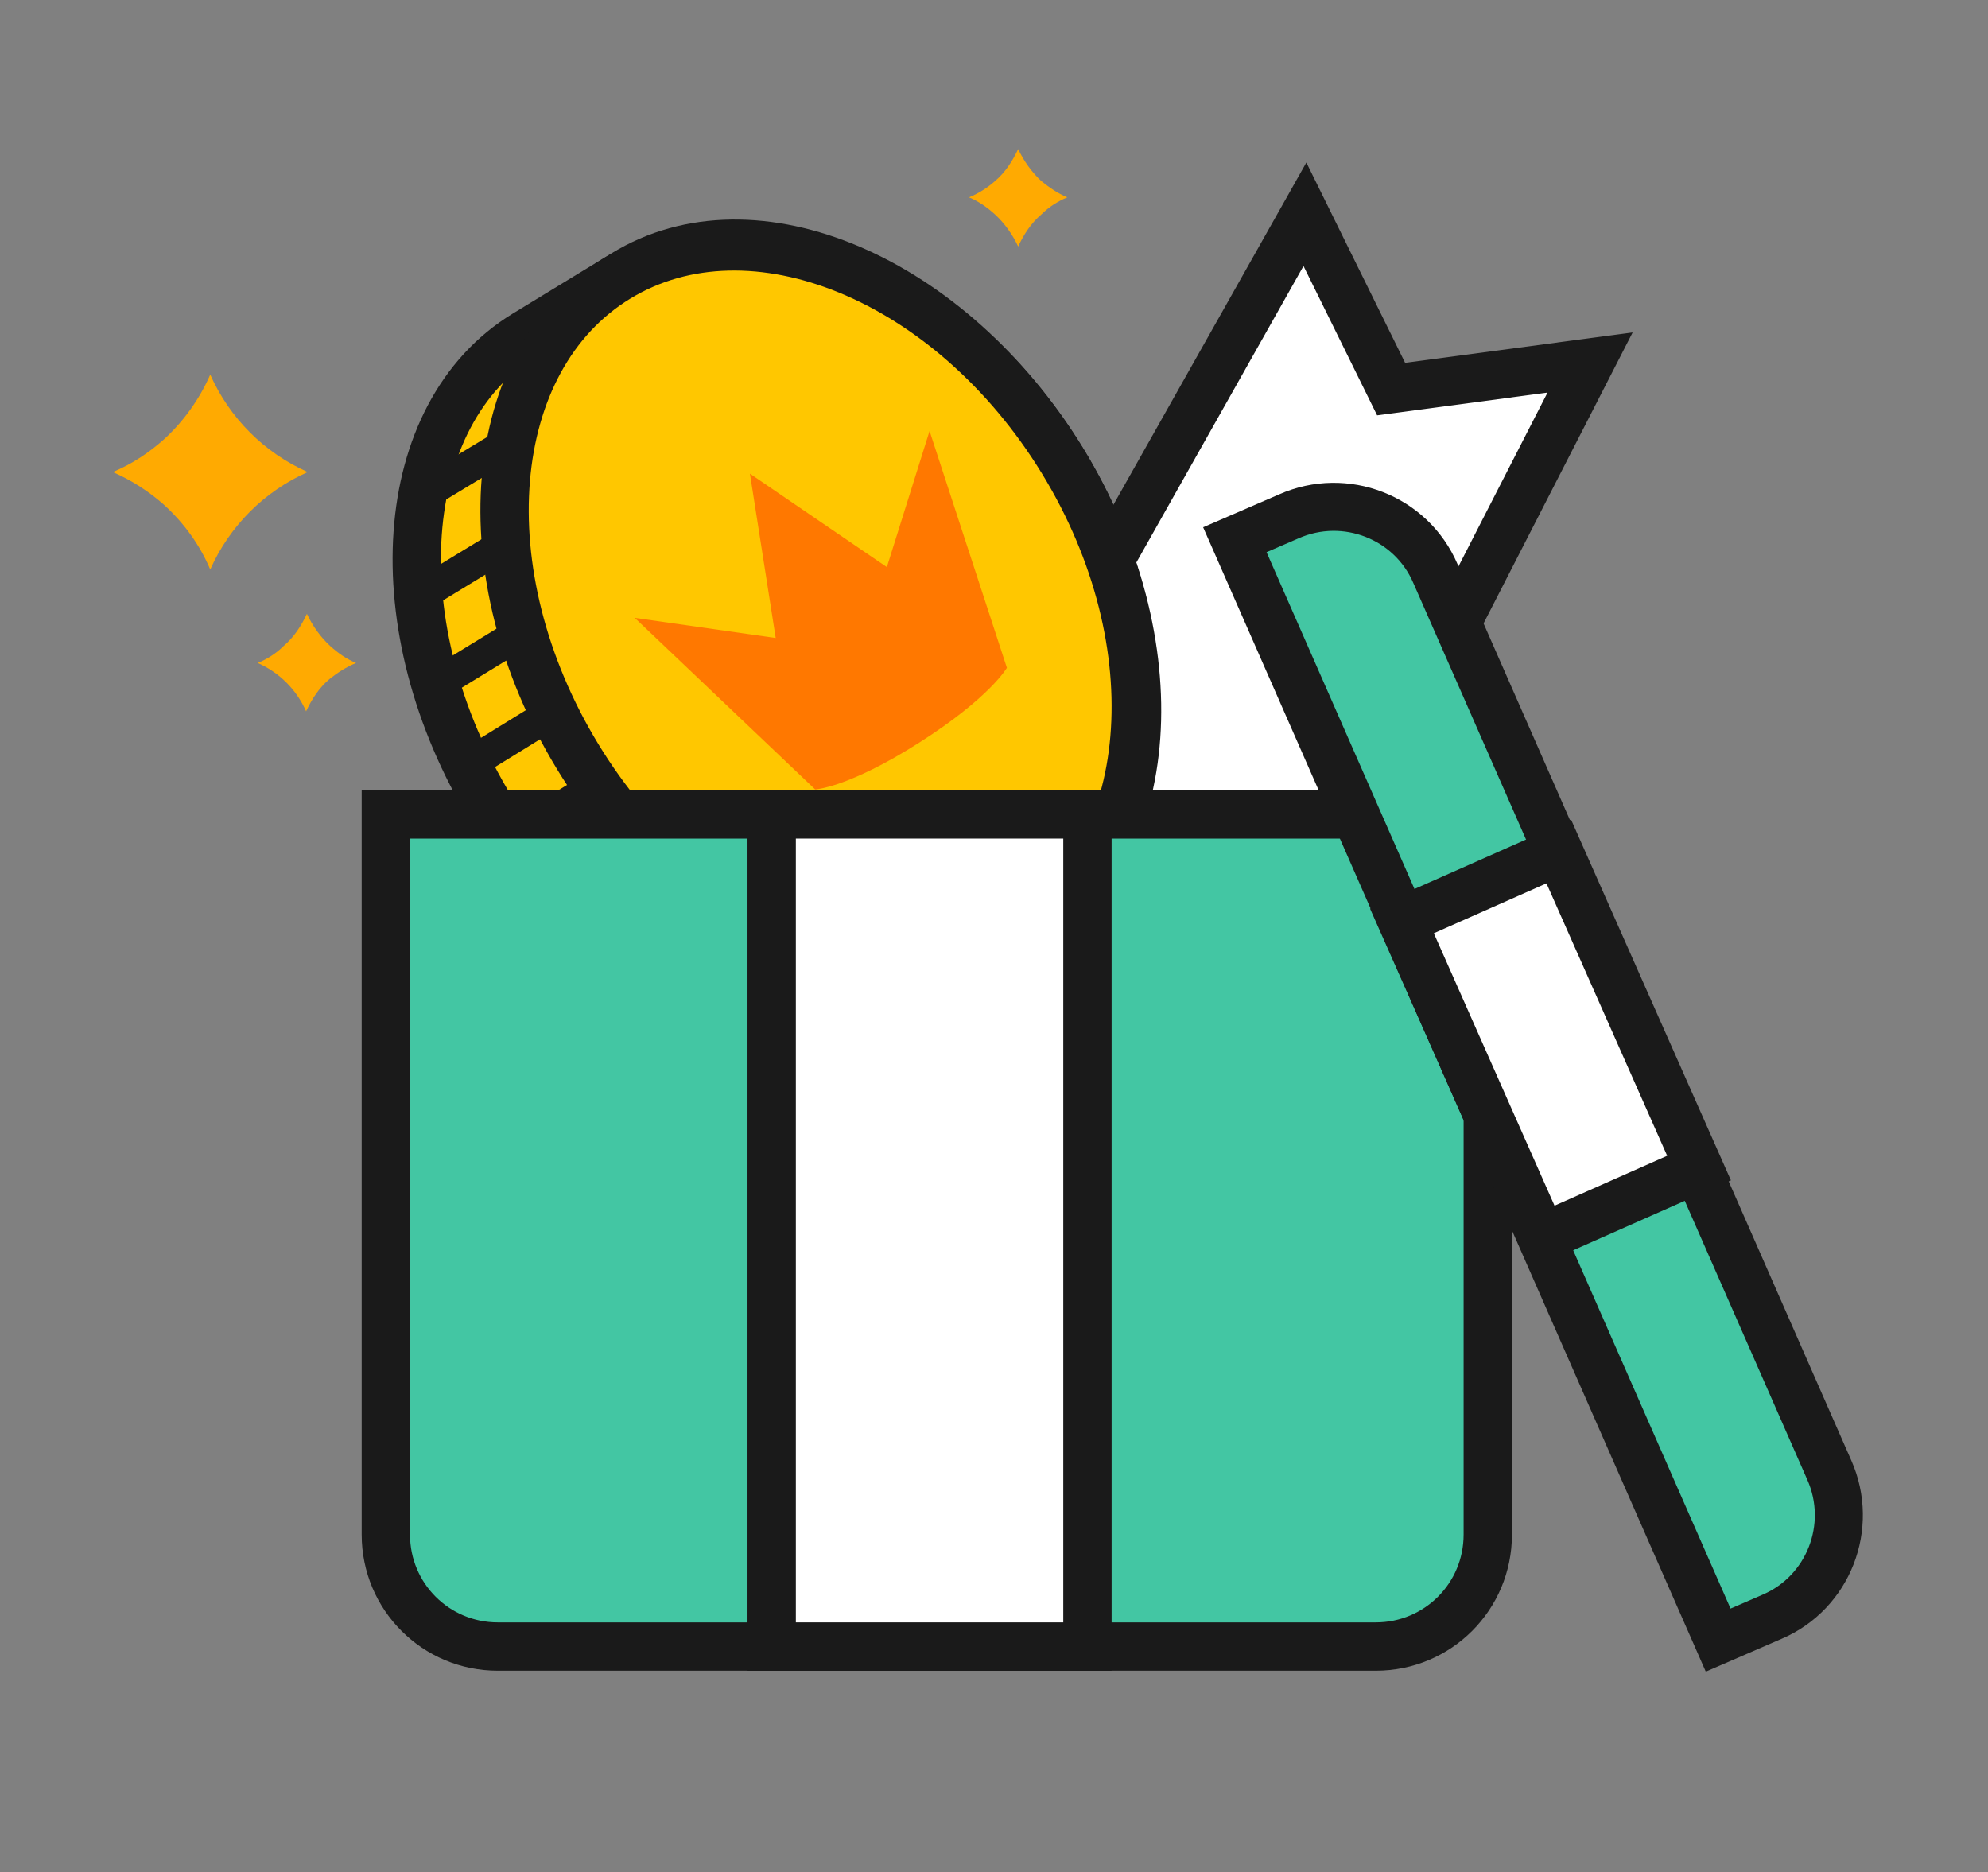
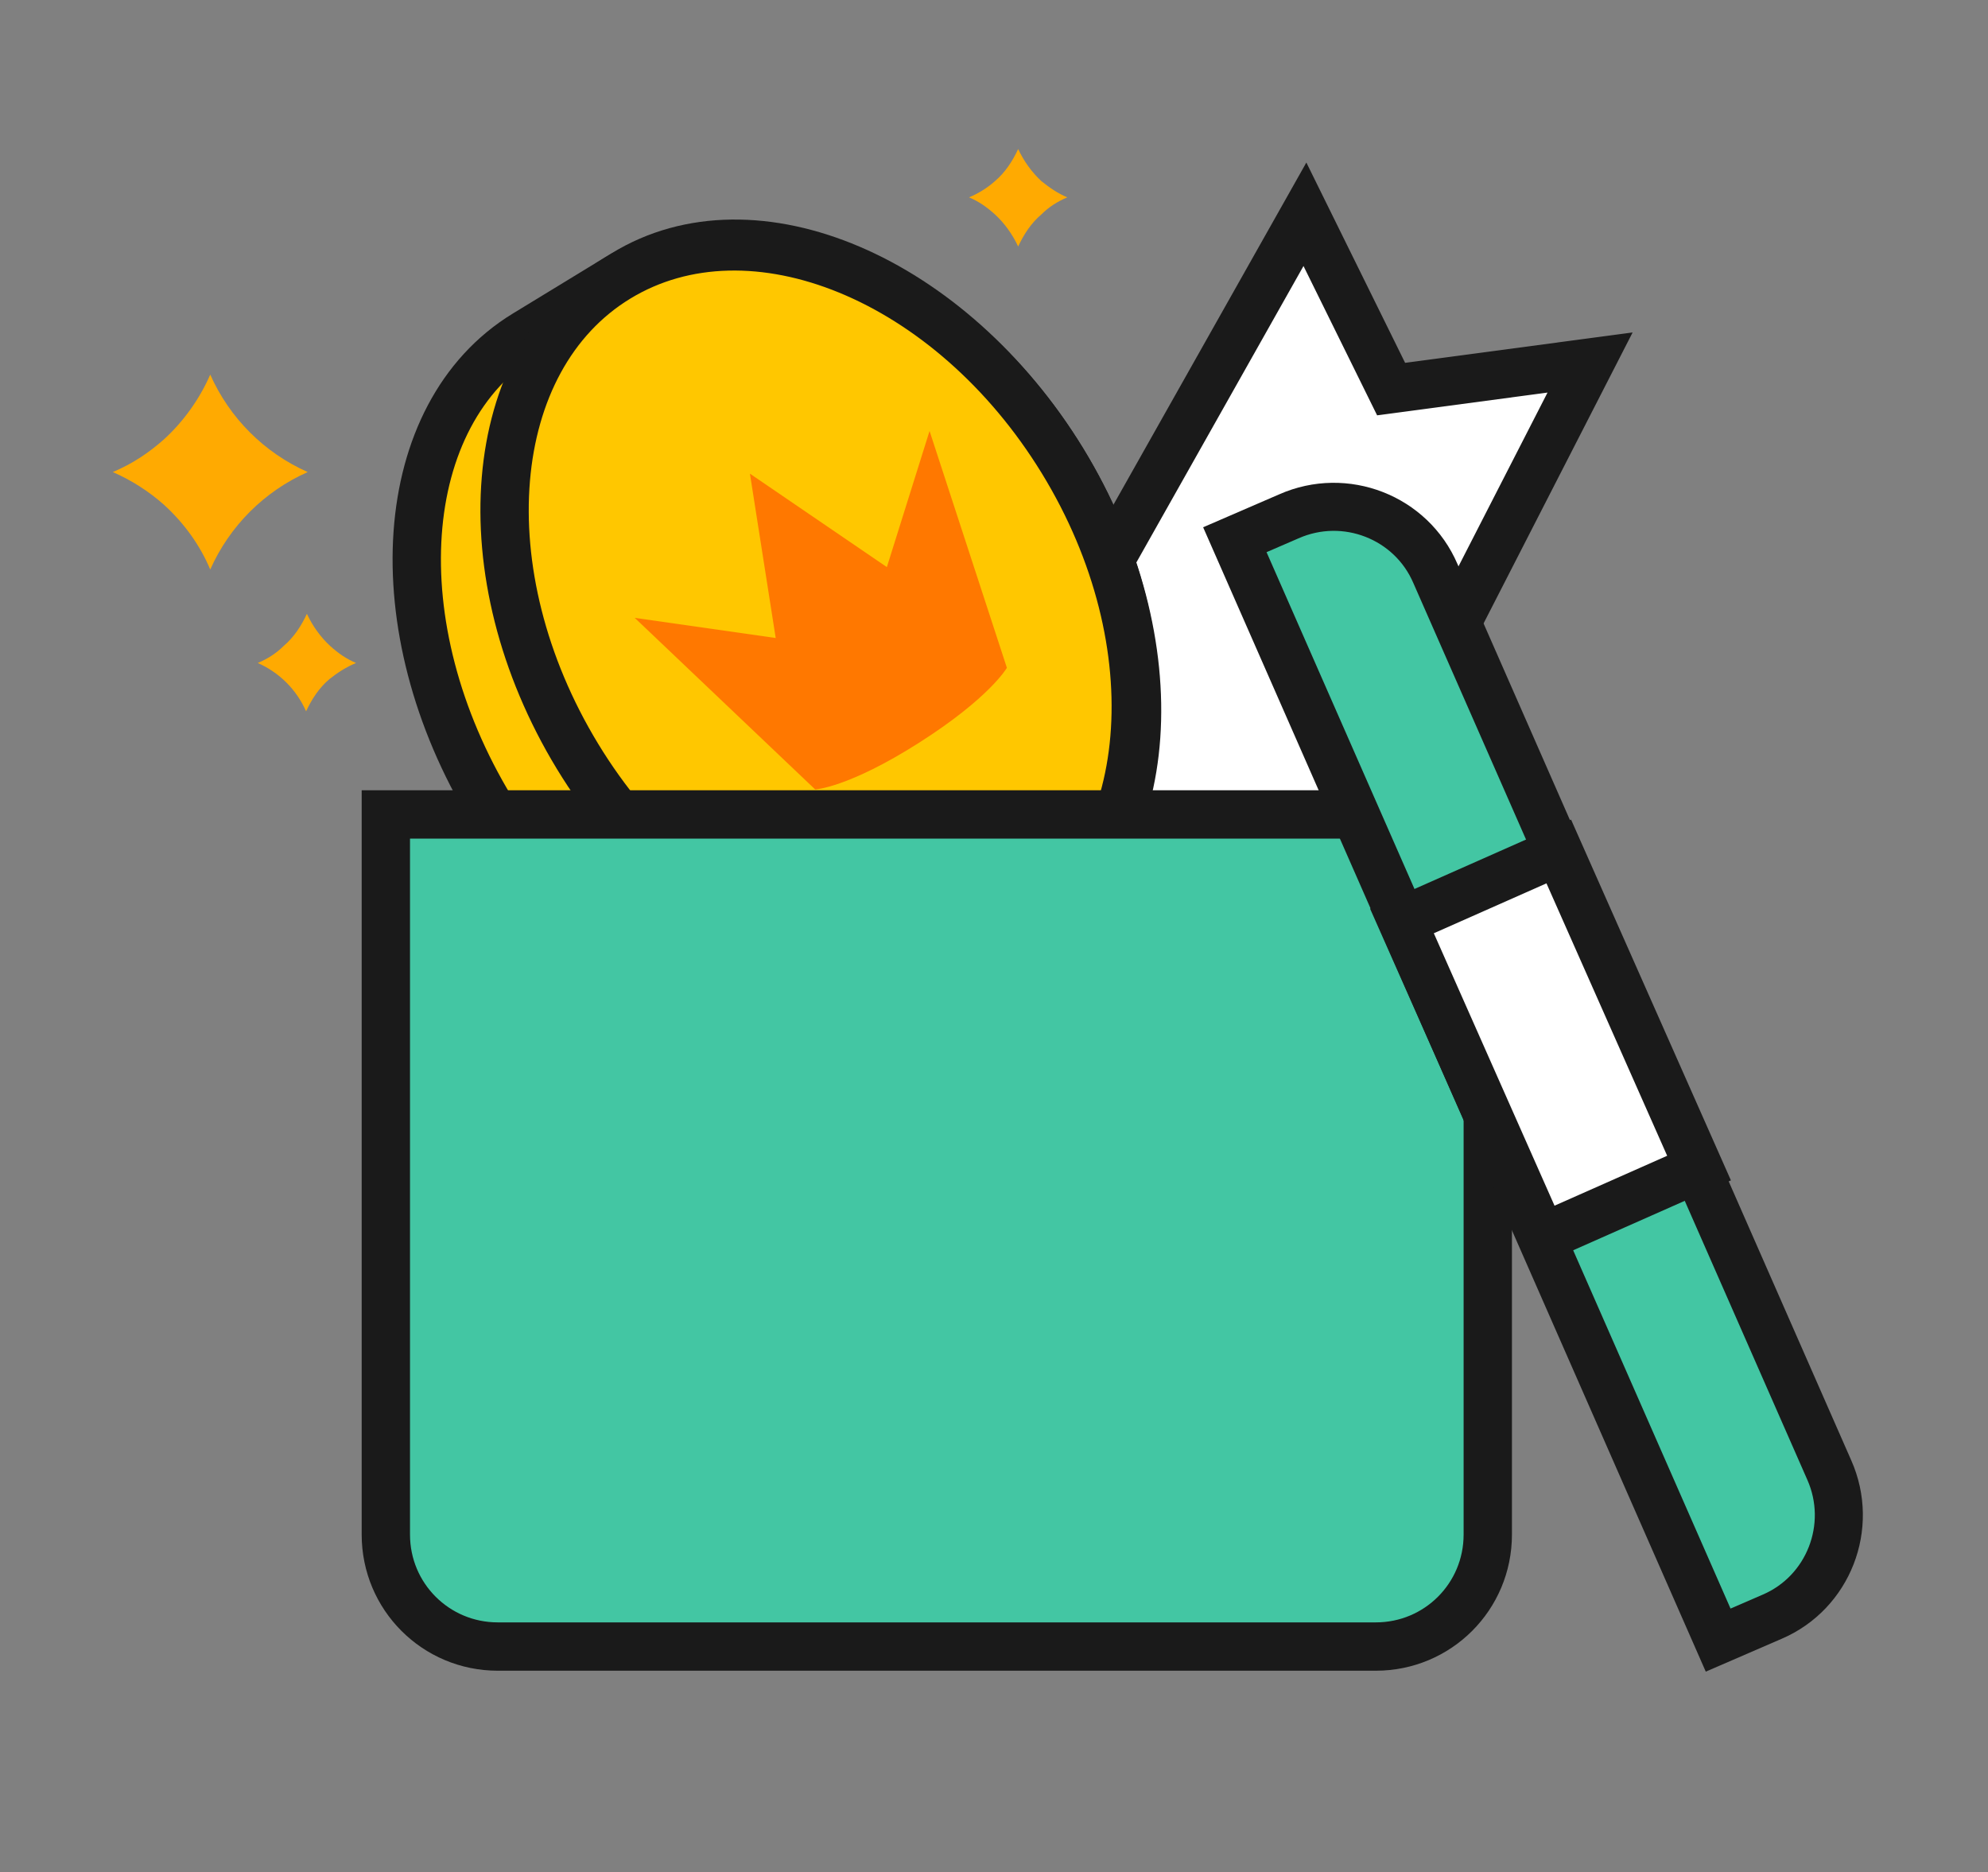
<svg xmlns="http://www.w3.org/2000/svg" version="1.1" id="Layer_1" x="0px" y="0px" viewBox="0 0 246.8 232.4" style="enable-background:new 0 0 246.8 232.4;" xml:space="preserve">
  <rect x="0" y="0" width="246.8" height="232.4" fill="#808080" stroke="none" />
  <style type="text/css">
	.st0{fill:#FFFFFF;stroke:#1A1A1A;stroke-width:6;stroke-miterlimit:10;}
	.st1{fill:#FFC700;stroke:#1A1A1A;stroke-width:6;stroke-miterlimit:10;}
	.st2{fill:none;stroke:#1A1A1A;stroke-width:4;stroke-miterlimit:10;}
	.st3{fill:#FF7800;}
	.st4{fill:#FFAA01;}
	.st5{fill:#43C6A3;stroke:#1A1A1A;stroke-width:6;stroke-miterlimit:10;}
	.st6{fill:#43C6A3;stroke:#1A1A1A;stroke-width:5.964;stroke-miterlimit:9.94;}
</style>
  <g id="Layer_2_2_">
    <g id="Layer_1-2_1_">
      <polygon class="st0" points="124,94 162,26.6 172.7,48.3 197.4,45 162,114.1   " />
      <path class="st1" d="M115.4,123.6l12.3-7.5c16.2-9.9,18-36.3,4.2-58.9C118,34.5,93.6,24.1,77.5,34l-12.3,7.5    c-16.2,9.9-18,36.3-4.2,59S99.2,133.5,115.4,123.6z" />
      <path class="st1" d="M71.7,93.9c-13.8-22.7-11.6-49.3,5-59.4s41.3,0,55.2,22.7s11.6,49.3-5,59.4S85.5,116.6,71.7,93.9z" />
-       <path class="st2" d="M62.6,55.3l-10.9,6.6 M62.7,67.5l-11,6.7 M64.4,78.7L54.1,85 M68.7,88.4L58,95 M73.3,98l-9.9,6.1 M80.8,105.7    l-10.7,6.5 M100.7,118.1L89.4,125 M89.4,112.7l-10.5,6.4" />
      <path class="st3" d="M93.1,58.8l3.2,20.4l-17.5-2.5L101.2,98c0,0,4.1-0.2,12.9-5.8s10.9-9.3,10.9-9.3l-9.6-29.4l-5.3,16.9    L93.1,58.8z" />
      <path class="st4" d="M132.5,24.5c-1.2-0.5-2.2-1.2-3.2-2c-1.2-1.1-2.2-2.5-2.9-4c-0.7,1.5-1.6,2.9-2.9,4c-0.9,0.8-2,1.5-3.2,2    c1.2,0.5,2.2,1.2,3.2,2.1c1.2,1.1,2.2,2.5,2.9,4c0.7-1.5,1.6-2.9,2.9-4C130.2,25.7,131.3,25,132.5,24.5z" />
      <path class="st4" d="M44.2,82.3C43,81.8,42,81.1,41,80.2c-1.2-1.1-2.2-2.5-2.9-4c-0.7,1.5-1.6,2.9-2.9,4c-0.9,0.9-2,1.6-3.2,2.1    c2.7,1.2,4.8,3.3,6,6c0.7-1.5,1.6-2.9,2.9-4C41.9,83.5,43,82.8,44.2,82.3z" />
      <path class="st4" d="M38.2,58.6c-5.4-2.4-9.7-6.7-12.1-12.1c-1.3,3-3.3,5.8-5.7,8c-1.9,1.7-4,3.1-6.4,4.1c2.3,1,4.5,2.4,6.4,4.1    c2.4,2.2,4.4,4.9,5.7,8C28.5,65.3,32.8,61,38.2,58.6z" />
      <path class="st5" d="M47.9,101.1h136.8l0,0v89.4c0,7.7-6.2,13.9-13.9,13.9c0,0,0,0,0,0h-109c-7.7,0-13.9-6.2-13.9-13.9L47.9,101.1    L47.9,101.1z" />
-       <rect x="95.8" y="101.1" class="st0" width="39.2" height="103.3" />
      <path class="st6" d="M213.3,203.6L153.3,67l0,0l6.7-2.9c7-3.1,15.2,0.1,18.2,7.1l48.9,111.3c3.1,7-0.1,15.2-7.1,18.2L213.3,203.6    L213.3,203.6z" />
      <rect x="181.9" y="108.2" transform="matrix(0.914 -0.405 0.405 0.914 -36.033 89.101)" class="st0" width="21.3" height="43" />
    </g>
  </g>
</svg>